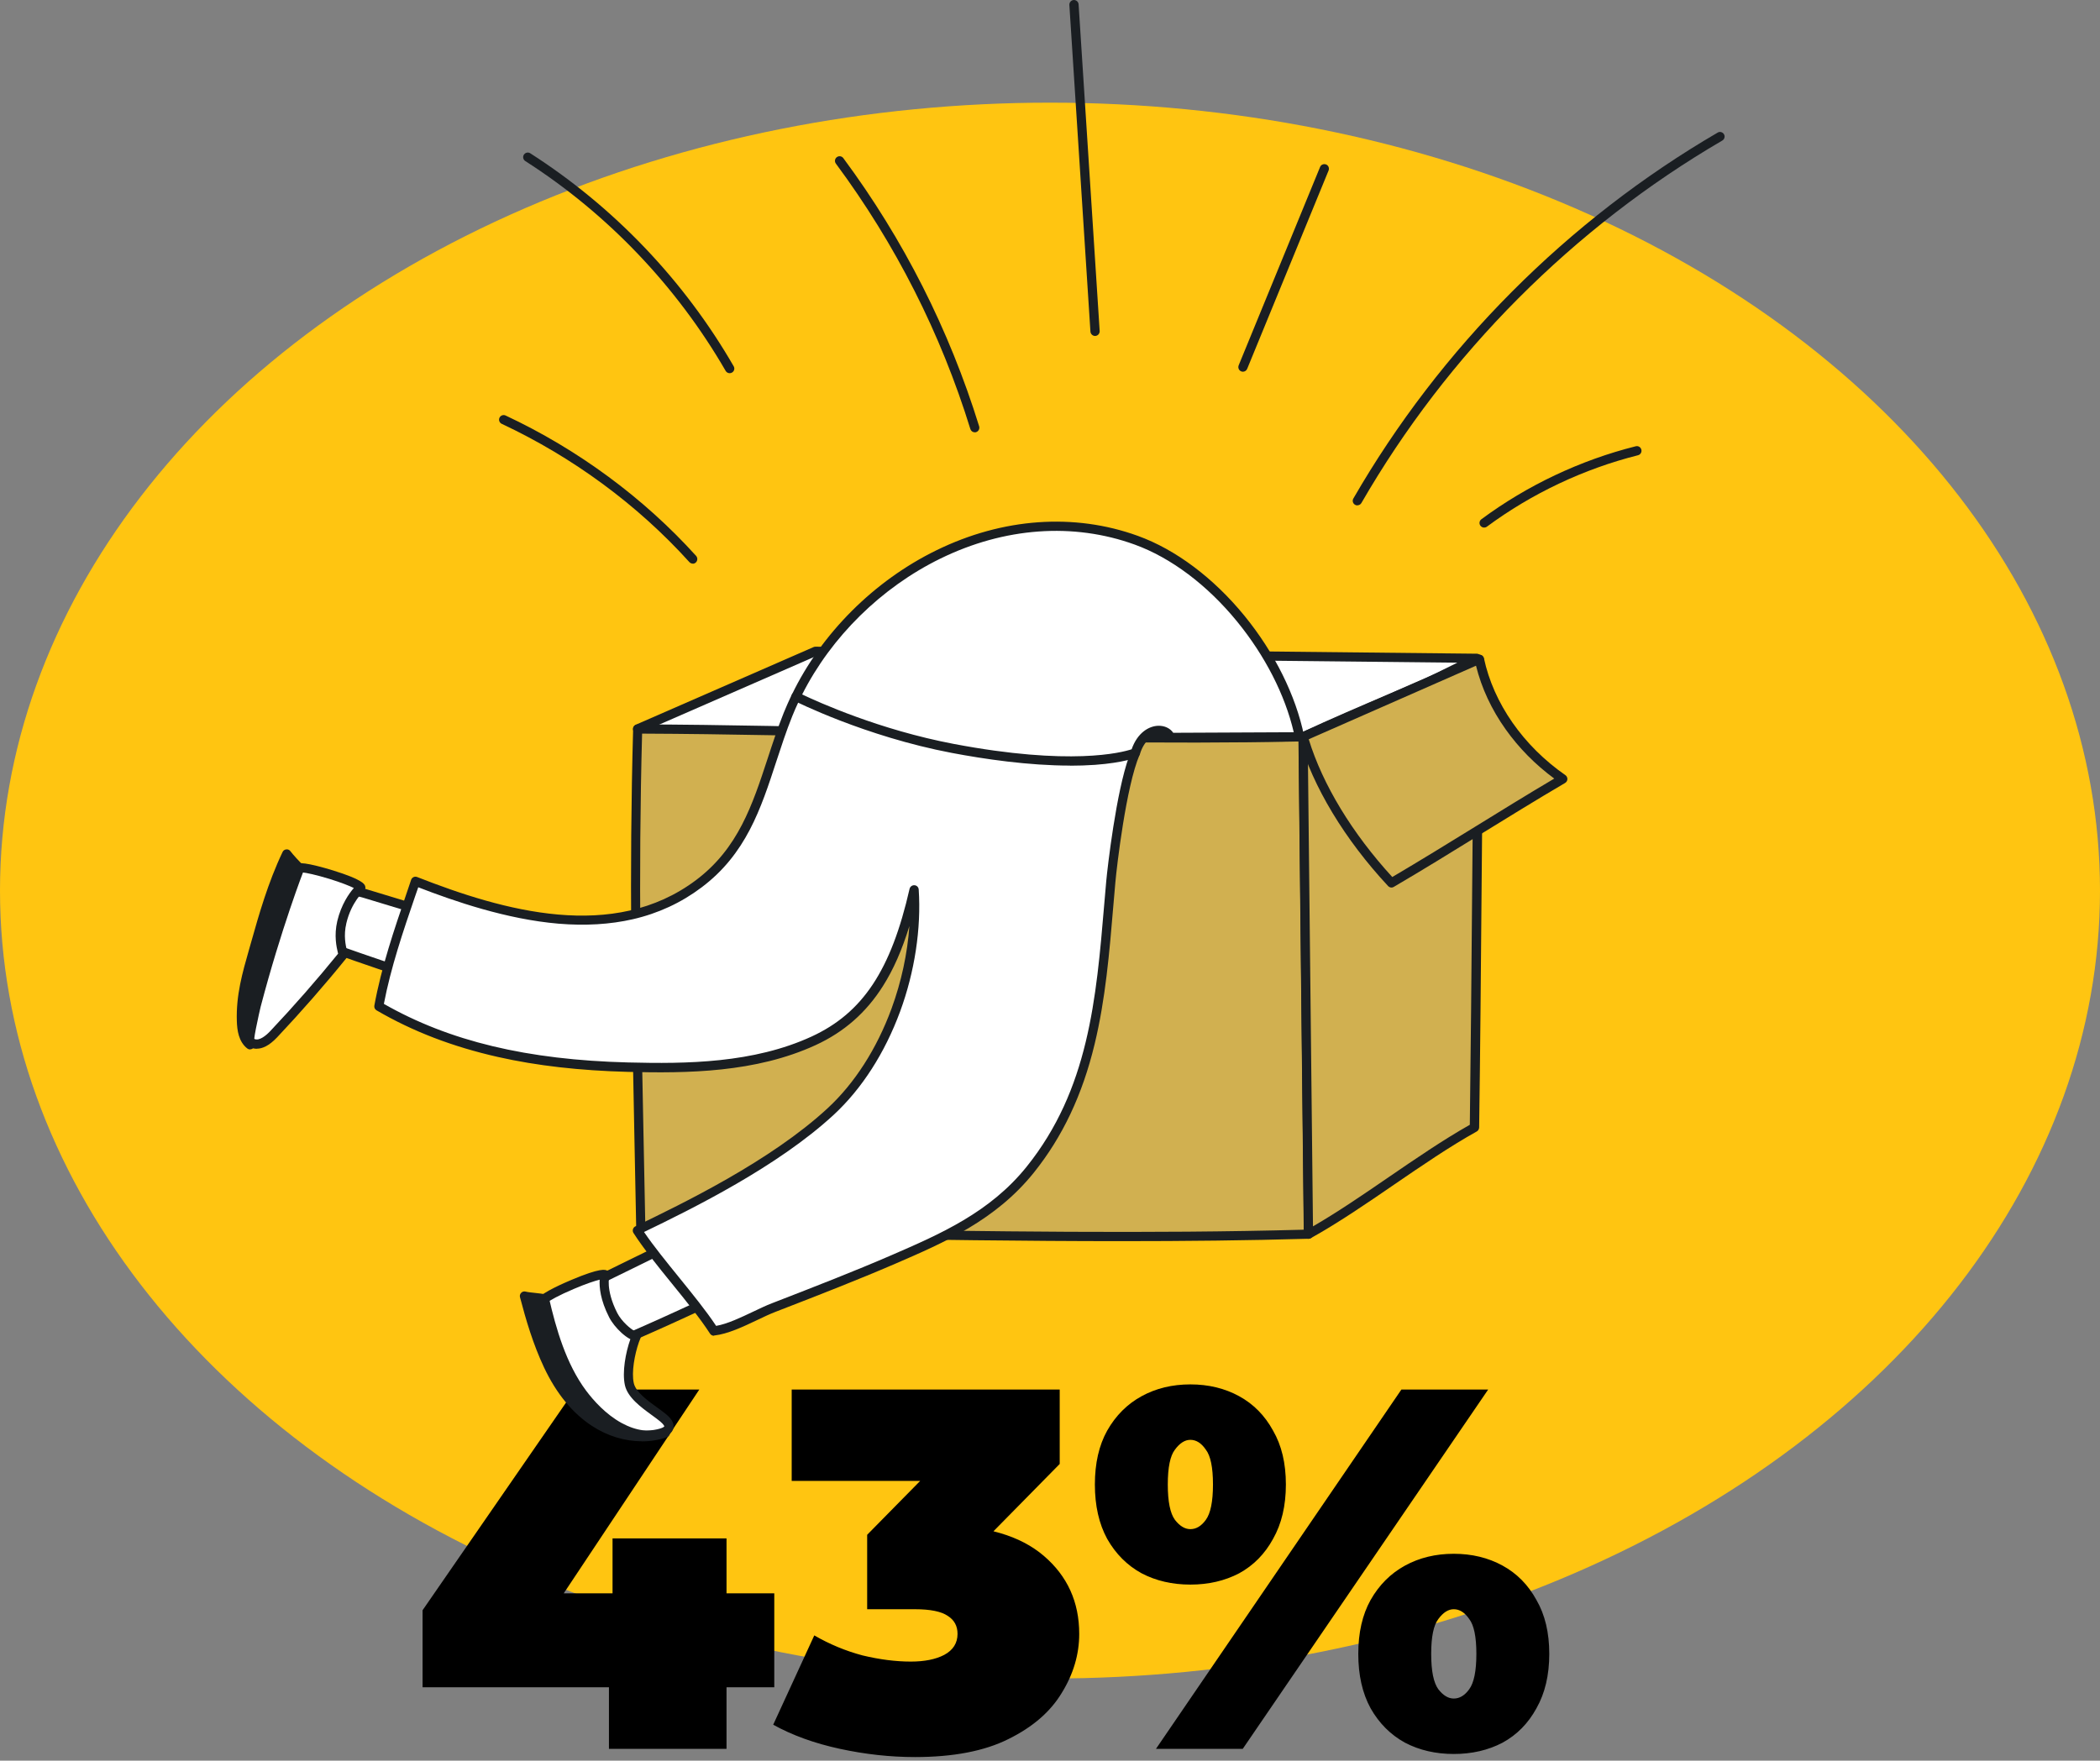
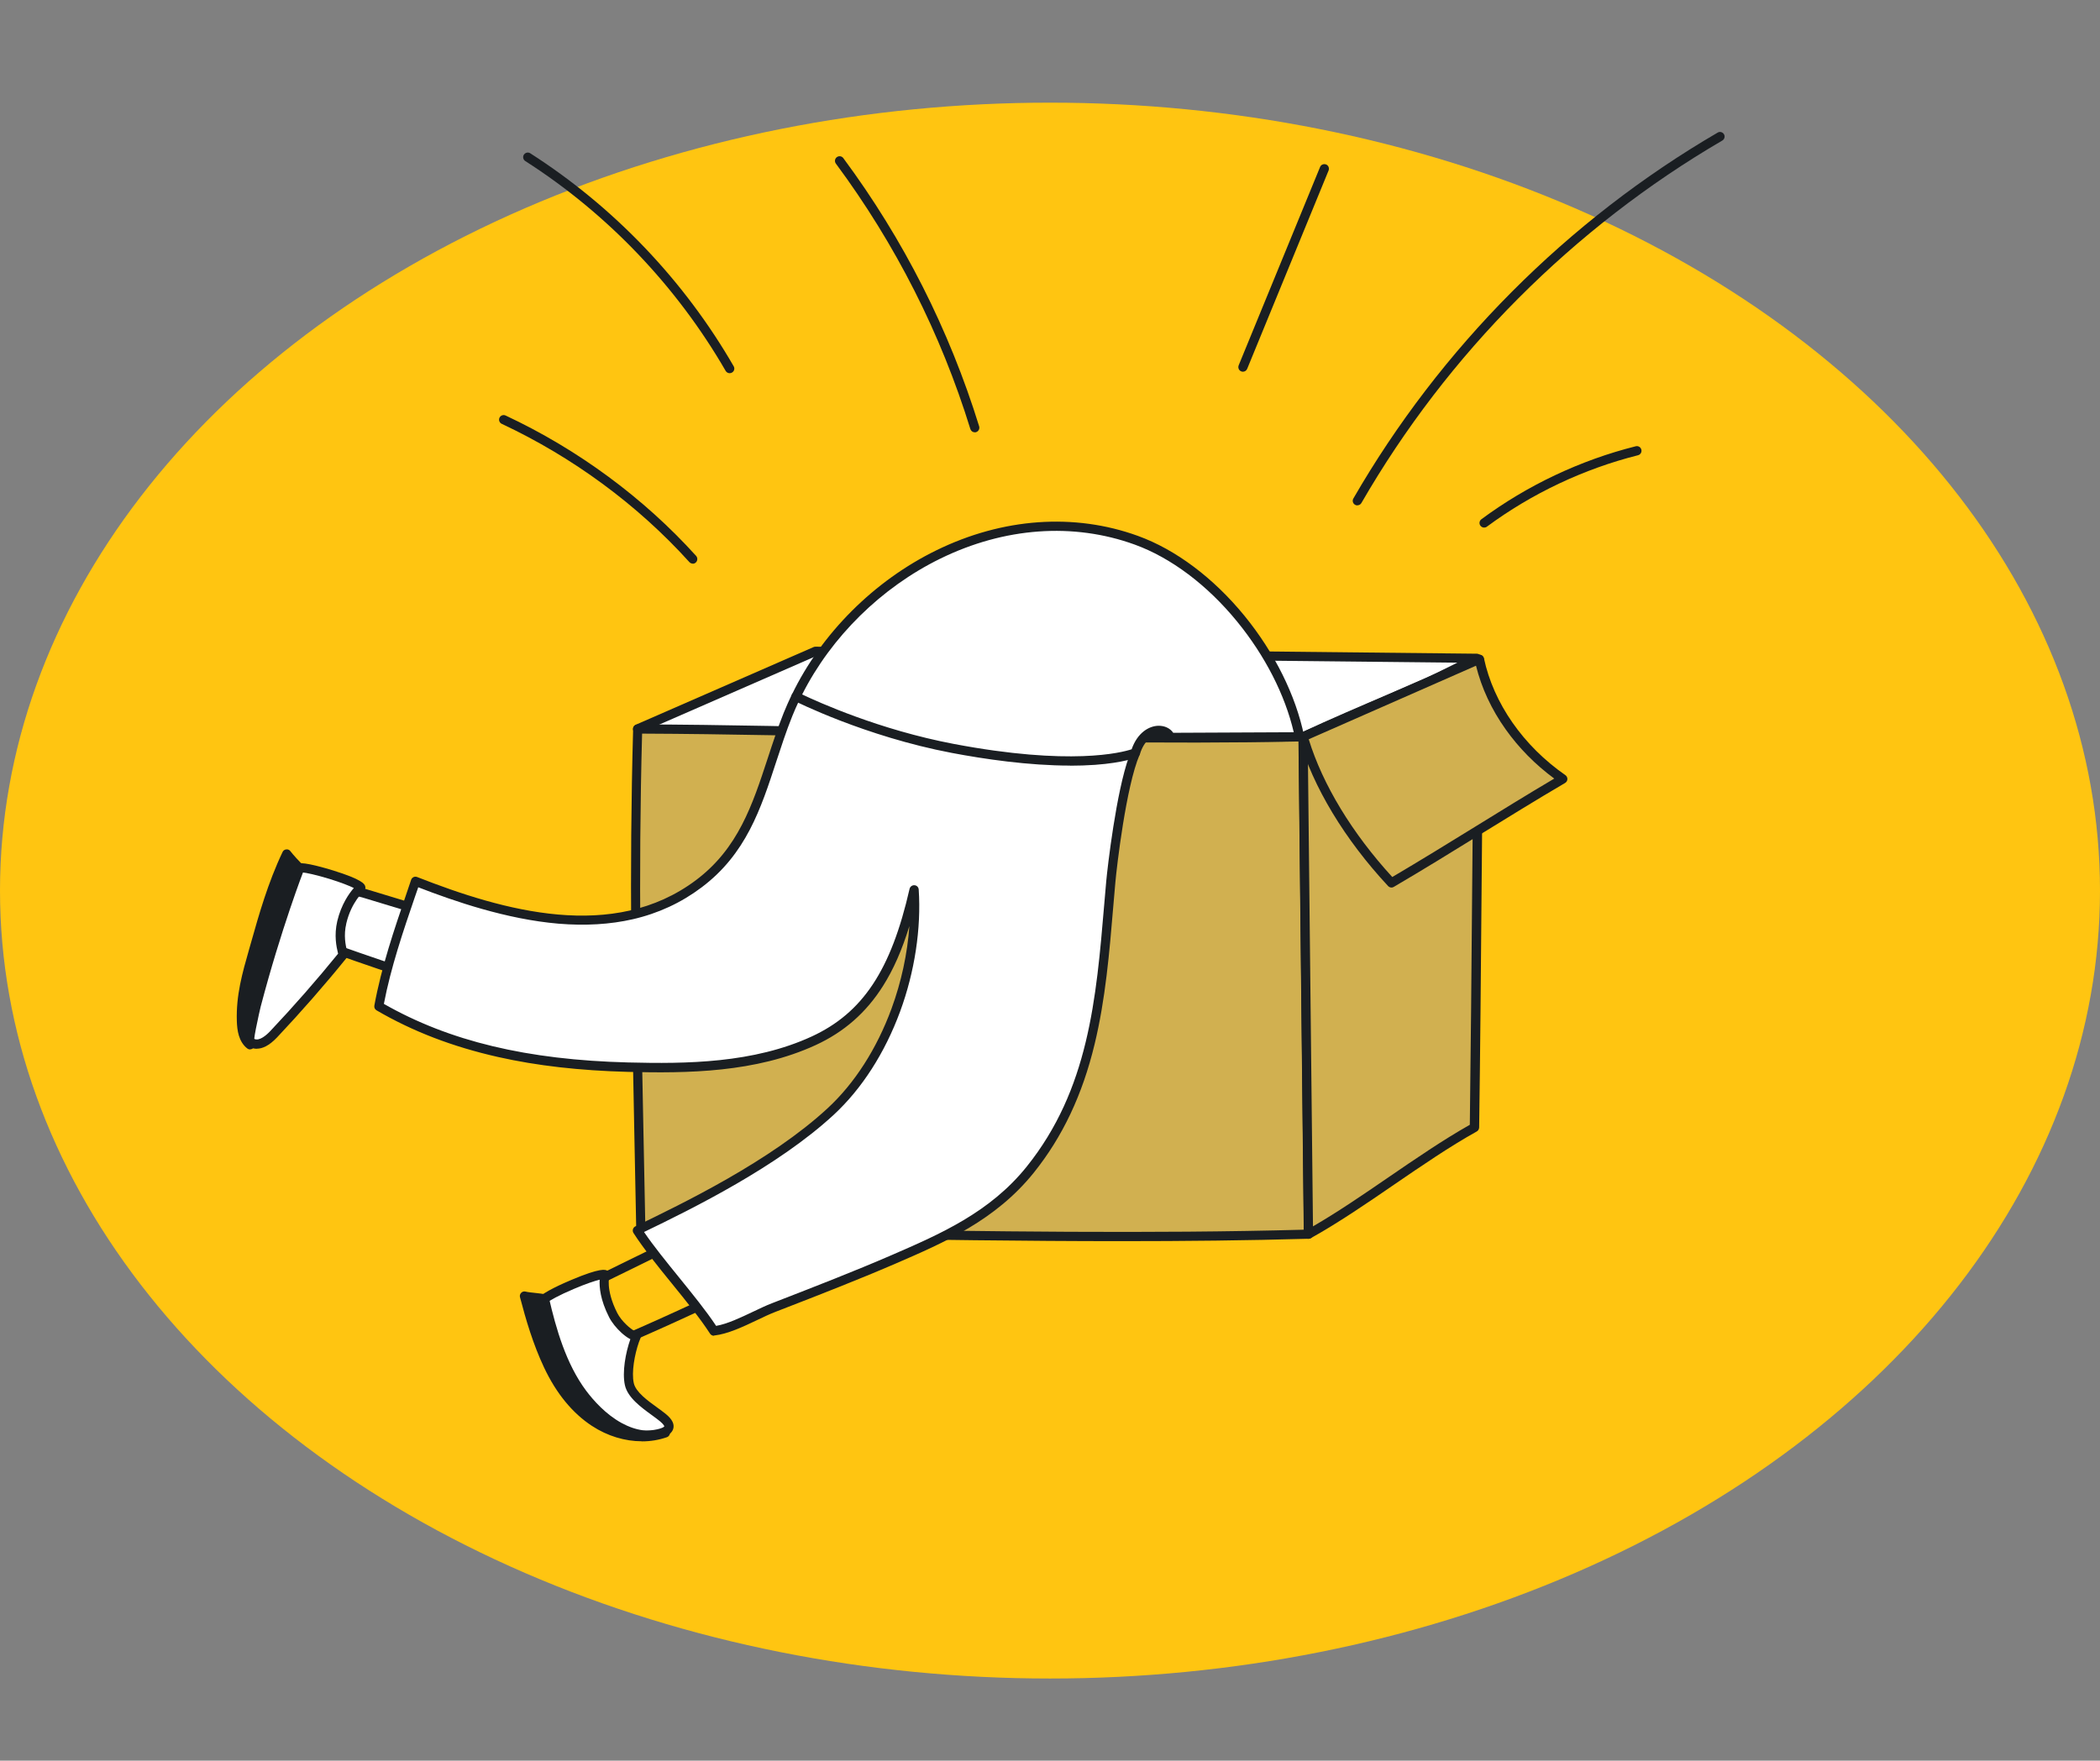
<svg xmlns="http://www.w3.org/2000/svg" width="409" height="343" viewBox="0 0 409 343" fill="none">
  <rect x="0" y="0" width="409" height="343" fill="#808080" stroke="none" />
  <ellipse cx="204.5" cy="173.5" rx="204.5" ry="153.5" fill="#FFC511" />
-   <path d="M82.3 328.701V313.701L112 270.701H136.2L107.6 313.701L96.6 310.401H150.8V328.701H82.3ZM118.6 340.701V328.701L119.3 310.401V299.701H141.5V340.701H118.6ZM178.191 342.301C173.391 342.301 168.525 341.768 163.591 340.701C158.658 339.634 154.325 338.068 150.591 336.001L158.591 318.601C161.591 320.334 164.725 321.634 167.991 322.501C171.325 323.301 174.458 323.701 177.391 323.701C180.058 323.701 182.225 323.268 183.891 322.401C185.625 321.468 186.491 320.101 186.491 318.301C186.491 316.768 185.858 315.601 184.591 314.801C183.325 313.934 181.191 313.501 178.191 313.501H168.891V299.001L186.991 280.601L189.091 288.501H154.191V270.701H206.391V285.201L188.291 303.601L176.991 297.201H183.191C191.991 297.201 198.691 299.168 203.291 303.101C207.891 307.034 210.191 312.101 210.191 318.301C210.191 322.301 209.058 326.134 206.791 329.801C204.591 333.468 201.125 336.468 196.391 338.801C191.725 341.134 185.658 342.301 178.191 342.301ZM225.141 340.701L272.941 270.701H289.841L242.041 340.701H225.141ZM231.841 308.701C228.307 308.701 225.141 307.968 222.341 306.501C219.541 304.968 217.307 302.734 215.641 299.801C214.041 296.868 213.241 293.334 213.241 289.201C213.241 285.068 214.041 281.568 215.641 278.701C217.307 275.768 219.541 273.534 222.341 272.001C225.141 270.468 228.307 269.701 231.841 269.701C235.374 269.701 238.541 270.468 241.341 272.001C244.141 273.534 246.341 275.768 247.941 278.701C249.607 281.568 250.441 285.068 250.441 289.201C250.441 293.334 249.607 296.868 247.941 299.801C246.341 302.734 244.141 304.968 241.341 306.501C238.541 307.968 235.374 308.701 231.841 308.701ZM231.841 297.901C232.974 297.901 233.974 297.301 234.841 296.101C235.774 294.834 236.241 292.534 236.241 289.201C236.241 285.868 235.774 283.601 234.841 282.401C233.974 281.134 232.974 280.501 231.841 280.501C230.774 280.501 229.774 281.134 228.841 282.401C227.907 283.601 227.441 285.868 227.441 289.201C227.441 292.534 227.907 294.834 228.841 296.101C229.774 297.301 230.774 297.901 231.841 297.901ZM283.141 341.701C279.607 341.701 276.441 340.968 273.641 339.501C270.841 337.968 268.607 335.734 266.941 332.801C265.341 329.868 264.541 326.334 264.541 322.201C264.541 318.068 265.341 314.568 266.941 311.701C268.607 308.768 270.841 306.534 273.641 305.001C276.441 303.468 279.607 302.701 283.141 302.701C286.674 302.701 289.841 303.468 292.641 305.001C295.441 306.534 297.641 308.768 299.241 311.701C300.907 314.568 301.741 318.068 301.741 322.201C301.741 326.334 300.907 329.868 299.241 332.801C297.641 335.734 295.441 337.968 292.641 339.501C289.841 340.968 286.674 341.701 283.141 341.701ZM283.141 330.901C284.274 330.901 285.274 330.301 286.141 329.101C287.074 327.834 287.541 325.534 287.541 322.201C287.541 318.868 287.074 316.601 286.141 315.401C285.274 314.134 284.274 313.501 283.141 313.501C282.074 313.501 281.074 314.134 280.141 315.401C279.207 316.601 278.741 318.868 278.741 322.201C278.741 325.534 279.207 327.834 280.141 329.101C281.074 330.301 282.074 330.901 283.141 330.901Z" fill="black" />
  <path d="M124.192 142.021L158.842 126.883L287.614 128.233L253.864 144.919L124.192 142.021Z" fill="white" />
  <path d="M253.864 145.819C254.008 145.819 254.134 145.783 254.26 145.729L287.992 129.061C288.37 128.881 288.568 128.467 288.478 128.053C288.388 127.639 288.028 127.351 287.614 127.351L158.842 125.983C158.716 125.983 158.59 126.001 158.464 126.055L123.814 141.193C123.436 141.355 123.202 141.769 123.292 142.183C123.382 142.597 123.724 142.903 124.156 142.903L253.828 145.801C253.828 145.801 253.828 145.801 253.846 145.801L253.864 145.819ZM283.834 129.097L253.666 144.001L128.278 141.211L159.022 127.783L283.834 129.097Z" fill="#1A1E22" />
  <path d="M253.81 143.533C209.35 144.523 167.176 142.165 124.192 142.021C123.202 176.815 124.21 206.893 124.804 239.851C166.726 240.193 213.076 241.614 254.854 240.426L253.81 143.533Z" fill="#D1B050" />
  <path d="M218.296 241.795C230.716 241.795 242.974 241.669 254.872 241.327C255.358 241.327 255.754 240.913 255.754 240.409L254.71 143.515C254.71 143.281 254.602 143.047 254.44 142.885C254.26 142.723 254.044 142.633 253.792 142.633C226.972 143.227 200.62 142.597 175.15 141.985C158.482 141.589 141.256 141.175 124.21 141.121C123.724 141.121 123.328 141.517 123.31 142.003C122.518 170.353 123.022 195.337 123.562 221.779C123.688 227.665 123.814 233.749 123.922 239.869C123.922 240.355 124.318 240.751 124.822 240.751C136.702 240.841 148.672 241.039 161.362 241.219C180.226 241.507 199.468 241.795 218.332 241.795H218.296ZM253.936 239.563C224.272 240.373 192.286 239.887 161.344 239.419C148.978 239.239 137.278 239.059 125.686 238.951C125.578 233.137 125.47 227.341 125.344 221.743C124.804 195.589 124.3 170.875 125.056 142.921C141.796 142.993 158.716 143.389 175.078 143.785C200.296 144.379 226.36 145.009 252.892 144.451L253.918 239.563H253.936Z" fill="#1A1E22" />
  <path d="M287.182 219.636C287.596 189.558 287.686 158.508 288.1 128.448C277.03 133.65 264.862 138.348 253.792 143.532C254.134 175.824 254.494 208.134 254.836 240.426C265.474 234.504 276.526 225.558 287.164 219.636H287.182Z" fill="#D1B050" />
  <path d="M254.854 241.327C254.998 241.327 255.16 241.291 255.286 241.219C260.65 238.231 266.176 234.451 271.522 230.779C276.832 227.143 282.34 223.363 287.614 220.429C287.902 220.267 288.064 219.979 288.082 219.655C288.298 204.625 288.424 189.073 288.55 174.061C288.676 159.031 288.802 143.497 289.018 128.467C289.018 128.161 288.874 127.873 288.604 127.693C288.352 127.531 288.01 127.495 287.74 127.639C282.214 130.231 276.328 132.733 270.622 135.163C264.898 137.593 258.994 140.113 253.432 142.723C253.108 142.867 252.91 143.191 252.91 143.551L253.954 240.445C253.954 240.769 254.134 241.057 254.404 241.219C254.548 241.309 254.692 241.345 254.854 241.345V241.327ZM286.282 219.115C281.062 222.067 275.698 225.739 270.496 229.303C265.618 232.651 260.596 236.089 255.718 238.915L254.692 144.127C260.056 141.625 265.762 139.195 271.288 136.837C276.562 134.587 281.998 132.283 287.164 129.889C286.966 144.487 286.84 159.517 286.714 174.061C286.588 188.911 286.462 204.265 286.264 219.133L286.282 219.115Z" fill="#1A1E22" />
  <path d="M288.118 128.449C290.152 137.971 296.362 146.215 304.354 151.777C293.248 158.293 282.106 165.493 271 172.027C263.584 164.053 256.834 154.009 253.81 143.551L288.118 128.467V128.449Z" fill="#D1B050" />
  <path d="M271 172.909C271.162 172.909 271.306 172.873 271.45 172.783C277.012 169.525 282.682 166.033 288.154 162.649C293.626 159.283 299.26 155.791 304.822 152.533C305.092 152.371 305.254 152.101 305.272 151.795C305.272 151.489 305.146 151.201 304.894 151.021C296.668 145.315 290.89 136.999 289.018 128.251C288.964 127.981 288.784 127.765 288.55 127.639C288.316 127.513 288.028 127.513 287.776 127.621L253.468 142.705C253.054 142.885 252.838 143.353 252.964 143.785C255.718 153.289 261.892 163.531 270.352 172.621C270.532 172.801 270.766 172.909 271.018 172.909H271ZM302.698 151.687C297.514 154.747 292.276 157.987 287.2 161.119C281.944 164.359 276.508 167.707 271.162 170.857C263.368 162.343 257.608 152.875 254.89 144.019L287.47 129.691C288.55 134.047 290.494 138.223 293.248 142.093C295.822 145.711 298.99 148.933 302.698 151.669V151.687Z" fill="#1A1E22" />
-   <path d="M152.776 245.683C153.244 245.665 153.712 245.647 154.198 245.629C143.164 251.245 131.968 256.501 120.592 261.397C118.936 258.805 117.28 256.195 115.624 253.603C115.156 252.865 114.652 252.019 114.85 251.155C115.066 250.183 116.074 249.607 116.974 249.175C125.956 244.783 134.938 240.373 143.92 235.981C145.54 240.733 148.762 242.677 152.776 245.683Z" fill="white" />
  <path d="M120.592 262.297C120.718 262.297 120.826 262.279 120.952 262.225C132.292 257.347 143.614 252.019 154.612 246.421C154.99 246.223 155.188 245.809 155.08 245.395C154.972 244.981 154.594 244.711 154.18 244.729L153.082 244.765C152.74 244.513 152.416 244.261 152.074 244.027C148.636 241.507 146.134 239.671 144.784 235.693C144.694 235.441 144.514 235.243 144.28 235.153C144.046 235.063 143.776 235.063 143.542 235.171L116.596 248.365C115.804 248.761 114.328 249.481 114.004 250.957C113.716 252.235 114.454 253.387 114.904 254.071L119.872 261.865C120.034 262.135 120.34 262.279 120.628 262.279L120.592 262.297ZM151.588 245.917C141.544 250.975 131.248 255.799 120.934 260.263L116.38 253.117C115.984 252.505 115.606 251.857 115.732 251.353C115.858 250.795 116.596 250.363 117.37 249.985L143.416 237.223C145.036 241.111 147.808 243.145 150.994 245.485C151.192 245.629 151.39 245.773 151.606 245.935L151.588 245.917Z" fill="#1A1E22" />
  <path d="M123.598 261.163C122.698 263.683 122.05 267.337 122.572 269.641C123.166 272.359 127.144 274.537 129.124 276.157C132.724 279.127 127.126 279.631 124.93 279.613C122.104 279.577 119.494 278.515 117.28 276.805C112.798 273.331 110.134 267.715 108.442 262.441C108.064 261.253 105.076 254.233 105.688 253.369C106.588 252.109 116.704 247.771 117.838 248.329C117.838 248.329 116.884 251.209 119.422 256.195C120.61 258.535 123.67 260.911 124.03 260.083C123.886 260.407 123.742 260.767 123.598 261.163Z" fill="white" />
  <path d="M125.074 280.531C125.632 280.531 126.91 280.495 128.17 280.243C129.808 279.919 130.762 279.343 131.086 278.461C131.428 277.525 130.96 276.517 129.682 275.473C129.196 275.077 128.62 274.663 128.008 274.213C126.136 272.863 123.814 271.189 123.436 269.443C122.968 267.355 123.598 263.845 124.444 261.451C124.57 261.091 124.714 260.749 124.84 260.443C125.038 259.993 124.84 259.453 124.39 259.255C124.12 259.129 123.832 259.165 123.598 259.291C122.878 258.967 121.06 257.437 120.214 255.781C119.008 253.405 118.666 251.587 118.576 250.471C118.486 249.265 118.684 248.617 118.684 248.599C118.828 248.167 118.63 247.717 118.216 247.519C117.892 247.357 117.01 246.925 111.304 249.337C110.008 249.877 105.706 251.749 104.932 252.847C104.338 253.675 104.788 255.493 107.002 261.253C107.254 261.919 107.47 262.477 107.56 262.711C109.774 269.605 112.762 274.447 116.704 277.507C119.188 279.433 122.014 280.477 124.894 280.513C124.93 280.513 124.984 280.513 125.056 280.513L125.074 280.531ZM129.394 277.867C129.178 278.245 127.36 278.767 124.948 278.731C122.464 278.695 119.998 277.795 117.838 276.103C114.202 273.277 111.412 268.723 109.306 262.171C109.216 261.883 109 261.343 108.73 260.605C108.172 259.165 106.534 254.899 106.516 253.801C106.966 253.405 108.82 252.343 111.808 251.083C114.13 250.093 115.84 249.535 116.794 249.301C116.704 250.705 116.902 253.225 118.63 256.609C119.152 257.635 120.034 258.733 121.06 259.669C121.546 260.101 122.158 260.587 122.77 260.893C121.834 263.539 121.15 267.319 121.708 269.857C122.248 272.269 124.876 274.177 126.982 275.707C127.576 276.139 128.116 276.535 128.548 276.895C129.286 277.507 129.376 277.831 129.394 277.885V277.867Z" fill="#1A1E22" />
  <path d="M129.574 279.145C125.038 280.747 119.836 279.685 115.804 277.057C111.772 274.429 108.838 270.379 106.786 266.041C104.734 261.685 103.384 257.167 102.16 252.505C103.114 252.757 105.094 252.793 106.048 253.063C107.524 259.435 109.522 266.203 113.428 271.459C117.334 276.715 123.328 281.143 129.574 279.163V279.145Z" fill="#1A1E22" />
  <path d="M125.02 280.801C126.694 280.801 128.332 280.531 129.88 279.991C130.348 279.829 130.582 279.325 130.438 278.857C130.276 278.389 129.79 278.137 129.304 278.281C126.658 279.127 123.886 278.767 121.06 277.219C117.982 275.527 115.606 272.863 114.148 270.919C110.242 265.681 108.298 258.841 106.912 252.847C106.84 252.523 106.588 252.271 106.264 252.181C105.706 252.037 104.968 251.965 104.176 251.875C103.492 251.803 102.79 251.731 102.376 251.623C102.07 251.533 101.728 251.623 101.512 251.857C101.278 252.091 101.188 252.415 101.278 252.721C102.43 257.131 103.816 261.847 105.958 266.401C108.352 271.477 111.502 275.311 115.3 277.795C118.324 279.775 121.726 280.783 125.002 280.783L125.02 280.801ZM105.31 253.819C106.732 259.849 108.748 266.635 112.726 271.981C113.86 273.493 115.498 275.419 117.604 277.075C117.172 276.841 116.74 276.589 116.308 276.301C112.78 273.997 109.864 270.415 107.614 265.645C105.742 261.667 104.464 257.545 103.402 253.603C103.6 253.621 103.816 253.639 104.032 253.675C104.482 253.711 104.932 253.765 105.31 253.819Z" fill="#1A1E22" />
  <path d="M98.344 194.995C98.686 195.283 99.028 195.589 99.37 195.877C87.958 192.601 76.654 188.965 65.476 184.969L67.096 176.257C67.258 175.429 67.456 174.511 68.158 174.043C68.95 173.503 70.012 173.755 70.948 174.043C80.128 176.833 89.308 179.623 98.488 182.395C96.508 186.805 97.498 190.261 98.362 194.995H98.344Z" fill="white" />
  <path d="M99.37 196.777C99.694 196.777 100 196.597 100.162 196.309C100.36 195.931 100.27 195.481 99.964 195.193L99.172 194.509C99.1 194.113 99.028 193.735 98.956 193.357C98.2 189.343 97.642 186.427 99.298 182.755C99.406 182.521 99.406 182.251 99.298 182.017C99.19 181.783 98.992 181.603 98.74 181.531L71.2 173.179C70.39 172.927 68.86 172.477 67.654 173.305C66.61 174.025 66.376 175.321 66.232 176.095L64.612 184.807C64.54 185.239 64.774 185.671 65.188 185.815C76.33 189.793 87.76 193.483 99.154 196.741C99.244 196.759 99.316 196.777 99.406 196.777H99.37ZM97.264 182.953C95.878 186.733 96.49 189.973 97.192 193.681C97.228 193.897 97.282 194.113 97.318 194.329C86.986 191.323 76.636 187.975 66.502 184.375L67.978 176.401C68.104 175.717 68.266 175.033 68.662 174.763C69.112 174.457 69.886 174.637 70.678 174.871L97.282 182.935L97.264 182.953Z" fill="#1A1E22" />
  <path d="M66.808 186.049C62.506 191.359 58.006 196.507 53.326 201.475C52.21 202.663 50.59 203.923 49.15 203.203C47.494 202.375 48.07 199.999 48.484 198.199C51.058 186.553 58.294 169.075 58.294 169.075C59.734 168.697 69.832 171.775 70.318 172.891C70.318 172.891 67.672 175.123 66.61 179.623C65.764 183.259 67.006 185.815 66.826 186.049H66.808Z" fill="white" />
  <path d="M50.032 204.301C51.058 204.301 52.372 203.779 53.974 202.087C58.654 197.119 63.208 191.917 67.492 186.625C67.816 186.229 67.708 185.779 67.564 185.185C67.33 184.177 66.88 182.287 67.456 179.857C68.428 175.717 70.84 173.611 70.858 173.593C71.164 173.341 71.254 172.909 71.092 172.549C70.948 172.225 70.57 171.343 64.882 169.579C63.586 169.183 59.284 167.887 58.024 168.211C57.754 168.283 57.52 168.481 57.412 168.733C57.34 168.913 50.122 186.409 47.566 198.001L47.53 198.163C47.116 200.053 46.486 202.897 48.718 204.013C49.078 204.193 49.51 204.319 50.014 204.319L50.032 204.301ZM65.872 185.761C61.678 190.927 57.232 196.003 52.66 200.845C51.922 201.637 50.518 202.879 49.528 202.393C48.628 201.943 48.88 200.395 49.294 198.559L49.33 198.397C51.616 188.083 57.646 172.981 58.87 169.957C59.68 170.029 61.534 170.425 64.144 171.217C66.466 171.937 68.086 172.585 68.914 172.999C67.978 174.061 66.466 176.203 65.692 179.425C65.026 182.287 65.548 184.519 65.8 185.581C65.8 185.635 65.836 185.707 65.836 185.761H65.872Z" fill="#1A1E22" />
  <path d="M48.952 200.179C48.628 201.799 48.412 203.311 48.682 203.527C47.35 202.465 47.062 200.575 47.008 198.865C46.828 193.519 48.304 188.929 49.726 183.907C51.436 177.859 53.11 172.081 55.828 166.357C56.368 167.131 58.33 169.165 58.33 169.165C58.33 169.165 53.902 180.505 49.87 195.895C49.726 196.471 49.294 198.397 48.934 200.179H48.952Z" fill="#1A1E22" />
  <path d="M48.7 204.427C48.97 204.427 49.222 204.319 49.402 204.085C49.636 203.779 49.654 203.383 49.474 203.059C49.474 202.861 49.474 202.213 49.852 200.341C50.212 198.523 50.644 196.615 50.77 196.111C54.748 180.955 59.14 169.597 59.194 169.489C59.32 169.165 59.248 168.787 58.996 168.535C58.456 167.995 56.998 166.429 56.584 165.853C56.404 165.583 56.098 165.439 55.774 165.475C55.45 165.493 55.162 165.691 55.036 165.979C52.192 171.955 50.428 178.183 48.88 183.673C48.754 184.087 48.646 184.519 48.52 184.933C47.206 189.523 45.964 193.879 46.126 198.919C46.18 200.701 46.468 202.915 48.142 204.247C48.304 204.373 48.502 204.445 48.7 204.445V204.427ZM57.304 169.381C56.386 171.829 52.534 182.287 49.024 195.661C48.862 196.291 48.43 198.271 48.07 199.999C48.07 200.071 48.034 200.143 48.034 200.215C47.962 199.747 47.944 199.279 47.926 198.847C47.764 194.095 48.97 189.883 50.248 185.419C50.374 185.005 50.482 184.573 50.608 184.159C52.102 178.885 53.632 173.449 56.062 168.031C56.494 168.517 56.98 169.021 57.304 169.381Z" fill="#1A1E22" />
  <path d="M155.044 135.703C154.486 136.855 153.982 138.007 153.514 139.177C148.672 151.273 147.286 163.747 136.162 172.117C119.872 184.375 98.182 178.399 80.956 171.631C78.238 179.677 75.34 187.651 73.81 196.003C88.534 204.589 105.346 207.415 122.374 207.865C134.65 208.171 147.358 207.865 158.5 202.717C169.642 197.587 174.754 187.867 178.066 173.341C179.092 188.479 172.954 206.191 161.812 216.505C151.228 226.315 135.532 234.163 124.156 239.653C127.99 245.629 135.226 253.297 139.06 259.273C142.678 258.877 147.286 256.051 150.688 254.737C158.5 251.713 166.312 248.689 173.998 245.359C184.24 240.931 193.564 236.719 200.674 227.863C213.868 211.411 214.588 191.827 216.352 171.775C216.586 169.219 218.422 152.947 221.14 146.665L155.026 135.703H155.044Z" fill="white" />
  <path d="M139.042 260.173C139.078 260.173 139.114 260.173 139.132 260.173C141.742 259.885 144.784 258.445 147.466 257.167C148.726 256.555 149.932 255.997 150.994 255.583L152.2 255.115C159.49 252.289 167.032 249.355 174.34 246.205C183.952 242.047 193.906 237.727 201.358 228.439C206.938 221.473 210.808 213.301 213.184 203.437C215.308 194.653 216.064 185.689 216.856 176.203C216.982 174.763 217.108 173.305 217.234 171.865C217.486 168.985 219.322 153.127 221.95 147.043C222.058 146.791 222.04 146.503 221.914 146.251C221.788 145.999 221.536 145.837 221.266 145.801L155.152 134.839C154.756 134.767 154.36 134.983 154.198 135.343C153.64 136.513 153.118 137.701 152.632 138.889C151.444 141.859 150.454 144.883 149.5 147.799C146.548 156.799 143.758 165.295 135.568 171.451C119.512 183.529 98.092 177.481 81.244 170.857C81.01 170.767 80.758 170.767 80.542 170.875C80.326 170.983 80.146 171.163 80.074 171.397C79.768 172.279 79.462 173.179 79.174 174.061C76.762 181.117 74.278 188.407 72.91 195.895C72.838 196.273 73.018 196.651 73.342 196.831C80.416 200.953 88.156 203.923 97.012 205.921C104.608 207.631 112.888 208.567 122.338 208.819C133.876 209.107 147.16 208.981 158.86 203.599C164.404 201.043 168.688 197.281 171.964 192.097C173.998 188.893 175.672 185.095 177.112 180.415C176.734 185.761 175.546 191.287 173.638 196.489C170.758 204.319 166.456 211.033 161.182 215.911C150.076 226.189 132.94 234.469 123.742 238.915C123.508 239.023 123.346 239.239 123.274 239.473C123.202 239.725 123.238 239.995 123.382 240.211C125.326 243.235 128.152 246.727 130.888 250.093C133.588 253.423 136.396 256.879 138.286 259.813C138.448 260.065 138.736 260.227 139.042 260.227V260.173ZM219.898 147.367C217.396 154.261 215.704 168.913 215.452 171.685C215.326 173.143 215.2 174.583 215.074 176.041C213.508 194.671 212.014 212.257 199.954 227.287C192.772 236.233 183.034 240.445 173.62 244.531C166.348 247.681 158.824 250.597 151.552 253.423L150.346 253.891C149.212 254.323 147.988 254.917 146.692 255.529C144.334 256.645 141.688 257.923 139.474 258.301C137.548 255.385 134.866 252.091 132.274 248.887C129.826 245.863 127.306 242.767 125.434 240.013C134.902 235.441 151.444 227.287 162.388 217.171C167.86 212.095 172.324 205.147 175.312 197.047C178.156 189.307 179.434 180.865 178.93 173.287C178.894 172.837 178.552 172.477 178.102 172.459C177.652 172.423 177.256 172.729 177.148 173.161C173.548 189.001 168.022 197.335 158.086 201.925C146.746 207.145 133.696 207.271 122.356 206.983C102.646 206.479 87.508 202.843 74.764 195.571C76.132 188.425 78.526 181.405 80.848 174.619C81.046 174.025 81.244 173.431 81.46 172.855C88.48 175.573 98.632 179.083 108.784 179.947C113.986 180.379 118.846 180.091 123.238 179.083C128.188 177.949 132.688 175.861 136.648 172.873C145.288 166.375 148.168 157.627 151.192 148.357C152.146 145.459 153.118 142.471 154.288 139.555C154.666 138.619 155.08 137.665 155.512 136.747L219.862 147.403L219.898 147.367Z" fill="#1A1E22" />
  <path d="M253.108 143.533C249.868 127.765 236.458 110.719 221.32 105.229C195.364 95.815 166.546 111.907 155.026 135.685C155.026 135.685 168.472 142.561 185.536 145.783C211.726 150.751 221.122 146.629 221.122 146.629C222.724 141.391 227.17 141.517 227.962 143.623L253.09 143.515L253.108 143.533Z" fill="white" />
  <path d="M208.414 149.167C210.052 149.167 211.654 149.113 213.238 149.005C218.944 148.591 221.41 147.547 221.5 147.493C221.734 147.385 221.914 147.187 222.004 146.935C222.832 144.235 224.416 143.245 225.64 143.209C226.36 143.209 226.954 143.497 227.134 143.983C227.26 144.325 227.602 144.559 227.98 144.559L253.108 144.451C253.378 144.451 253.63 144.325 253.81 144.127C253.972 143.911 254.044 143.641 253.99 143.371C252.37 135.469 248.23 127.153 242.38 119.971C236.35 112.591 228.988 107.065 221.626 104.401C209.224 99.901 195.274 100.891 182.368 107.209C170.254 113.131 159.994 123.373 154.234 135.307C154.018 135.739 154.198 136.279 154.63 136.495C154.774 136.567 168.4 143.461 185.392 146.683C191.656 147.871 200.296 149.149 208.432 149.149L208.414 149.167ZM220.42 145.963C218.476 146.611 208.486 149.239 185.716 144.919C171.298 142.183 159.364 136.783 156.232 135.289C161.902 124.057 171.658 114.445 183.142 108.829C195.598 102.727 209.044 101.755 220.996 106.093C228.052 108.649 235.144 113.977 240.958 121.105C246.376 127.747 250.264 135.343 251.974 142.651L228.502 142.759C227.908 141.877 226.81 141.355 225.568 141.391C223.804 141.445 221.554 142.687 220.402 145.963H220.42Z" fill="#1A1E22" />
  <path d="M134.92 109.819C135.136 109.819 135.352 109.747 135.514 109.585C135.874 109.261 135.91 108.685 135.586 108.307C125.38 97.003 112.546 87.535 98.47 80.947C98.02 80.731 97.48 80.947 97.282 81.379C97.066 81.829 97.282 82.369 97.714 82.567C111.574 89.065 124.21 98.371 134.254 109.495C134.434 109.693 134.668 109.801 134.92 109.801V109.819Z" fill="#1A1E22" />
  <path d="M142.12 72.703C142.264 72.703 142.426 72.667 142.57 72.577C143.002 72.325 143.146 71.785 142.894 71.353C133.246 54.631 119.548 40.285 103.276 29.863C102.862 29.593 102.304 29.719 102.034 30.133C101.764 30.547 101.89 31.105 102.304 31.375C118.324 41.635 131.806 55.783 141.328 72.253C141.49 72.541 141.796 72.703 142.102 72.703H142.12Z" fill="#1A1E22" />
  <path d="M189.838 84.223C189.928 84.223 190.018 84.223 190.108 84.187C190.576 84.043 190.846 83.539 190.702 83.053C184.87 64.225 175.978 46.639 164.242 30.799C163.954 30.403 163.378 30.313 162.982 30.619C162.586 30.907 162.496 31.483 162.802 31.879C174.412 47.557 183.232 64.945 188.992 83.593C189.118 83.971 189.46 84.223 189.856 84.223H189.838Z" fill="#1A1E22" />
  <path d="M264.376 98.443C264.682 98.443 264.988 98.281 265.15 97.993C273.502 83.521 283.78 70.093 295.714 58.123C307.648 46.153 321.004 35.803 335.44 27.378C335.872 27.127 336.016 26.569 335.764 26.154C335.512 25.723 334.954 25.578 334.54 25.831C319.96 34.327 306.478 44.767 294.436 56.862C282.394 68.959 272.026 82.495 263.584 97.111C263.332 97.543 263.476 98.082 263.908 98.335C264.052 98.424 264.196 98.46 264.358 98.46L264.376 98.443Z" fill="#1A1E22" />
  <path d="M242.074 72.415C242.434 72.415 242.758 72.199 242.902 71.857L258.76 33.211C258.94 32.743 258.724 32.221 258.274 32.041C257.806 31.861 257.284 32.077 257.104 32.527L241.246 71.173C241.066 71.641 241.282 72.163 241.732 72.343C241.84 72.397 241.966 72.415 242.074 72.415Z" fill="#1A1E22" />
  <path d="M289.054 102.781C289.234 102.781 289.432 102.727 289.594 102.601C298.324 96.139 308.494 91.333 319.024 88.687C319.51 88.561 319.798 88.075 319.672 87.589C319.546 87.103 319.06 86.815 318.574 86.941C307.81 89.641 297.424 94.555 288.514 101.161C288.118 101.449 288.028 102.025 288.334 102.421C288.514 102.655 288.784 102.781 289.054 102.781Z" fill="#1A1E22" />
-   <path d="M213.274 65.449C213.292 65.449 213.31 65.449 213.328 65.449C213.832 65.413 214.192 64.981 214.174 64.495L210.07 0.847C210.034 0.343 209.602 -0.017 209.116 0.001C208.612 0.037 208.252 0.469 208.27 0.955L212.374 64.603C212.41 65.071 212.806 65.449 213.274 65.449Z" fill="#1A1E22" />
</svg>